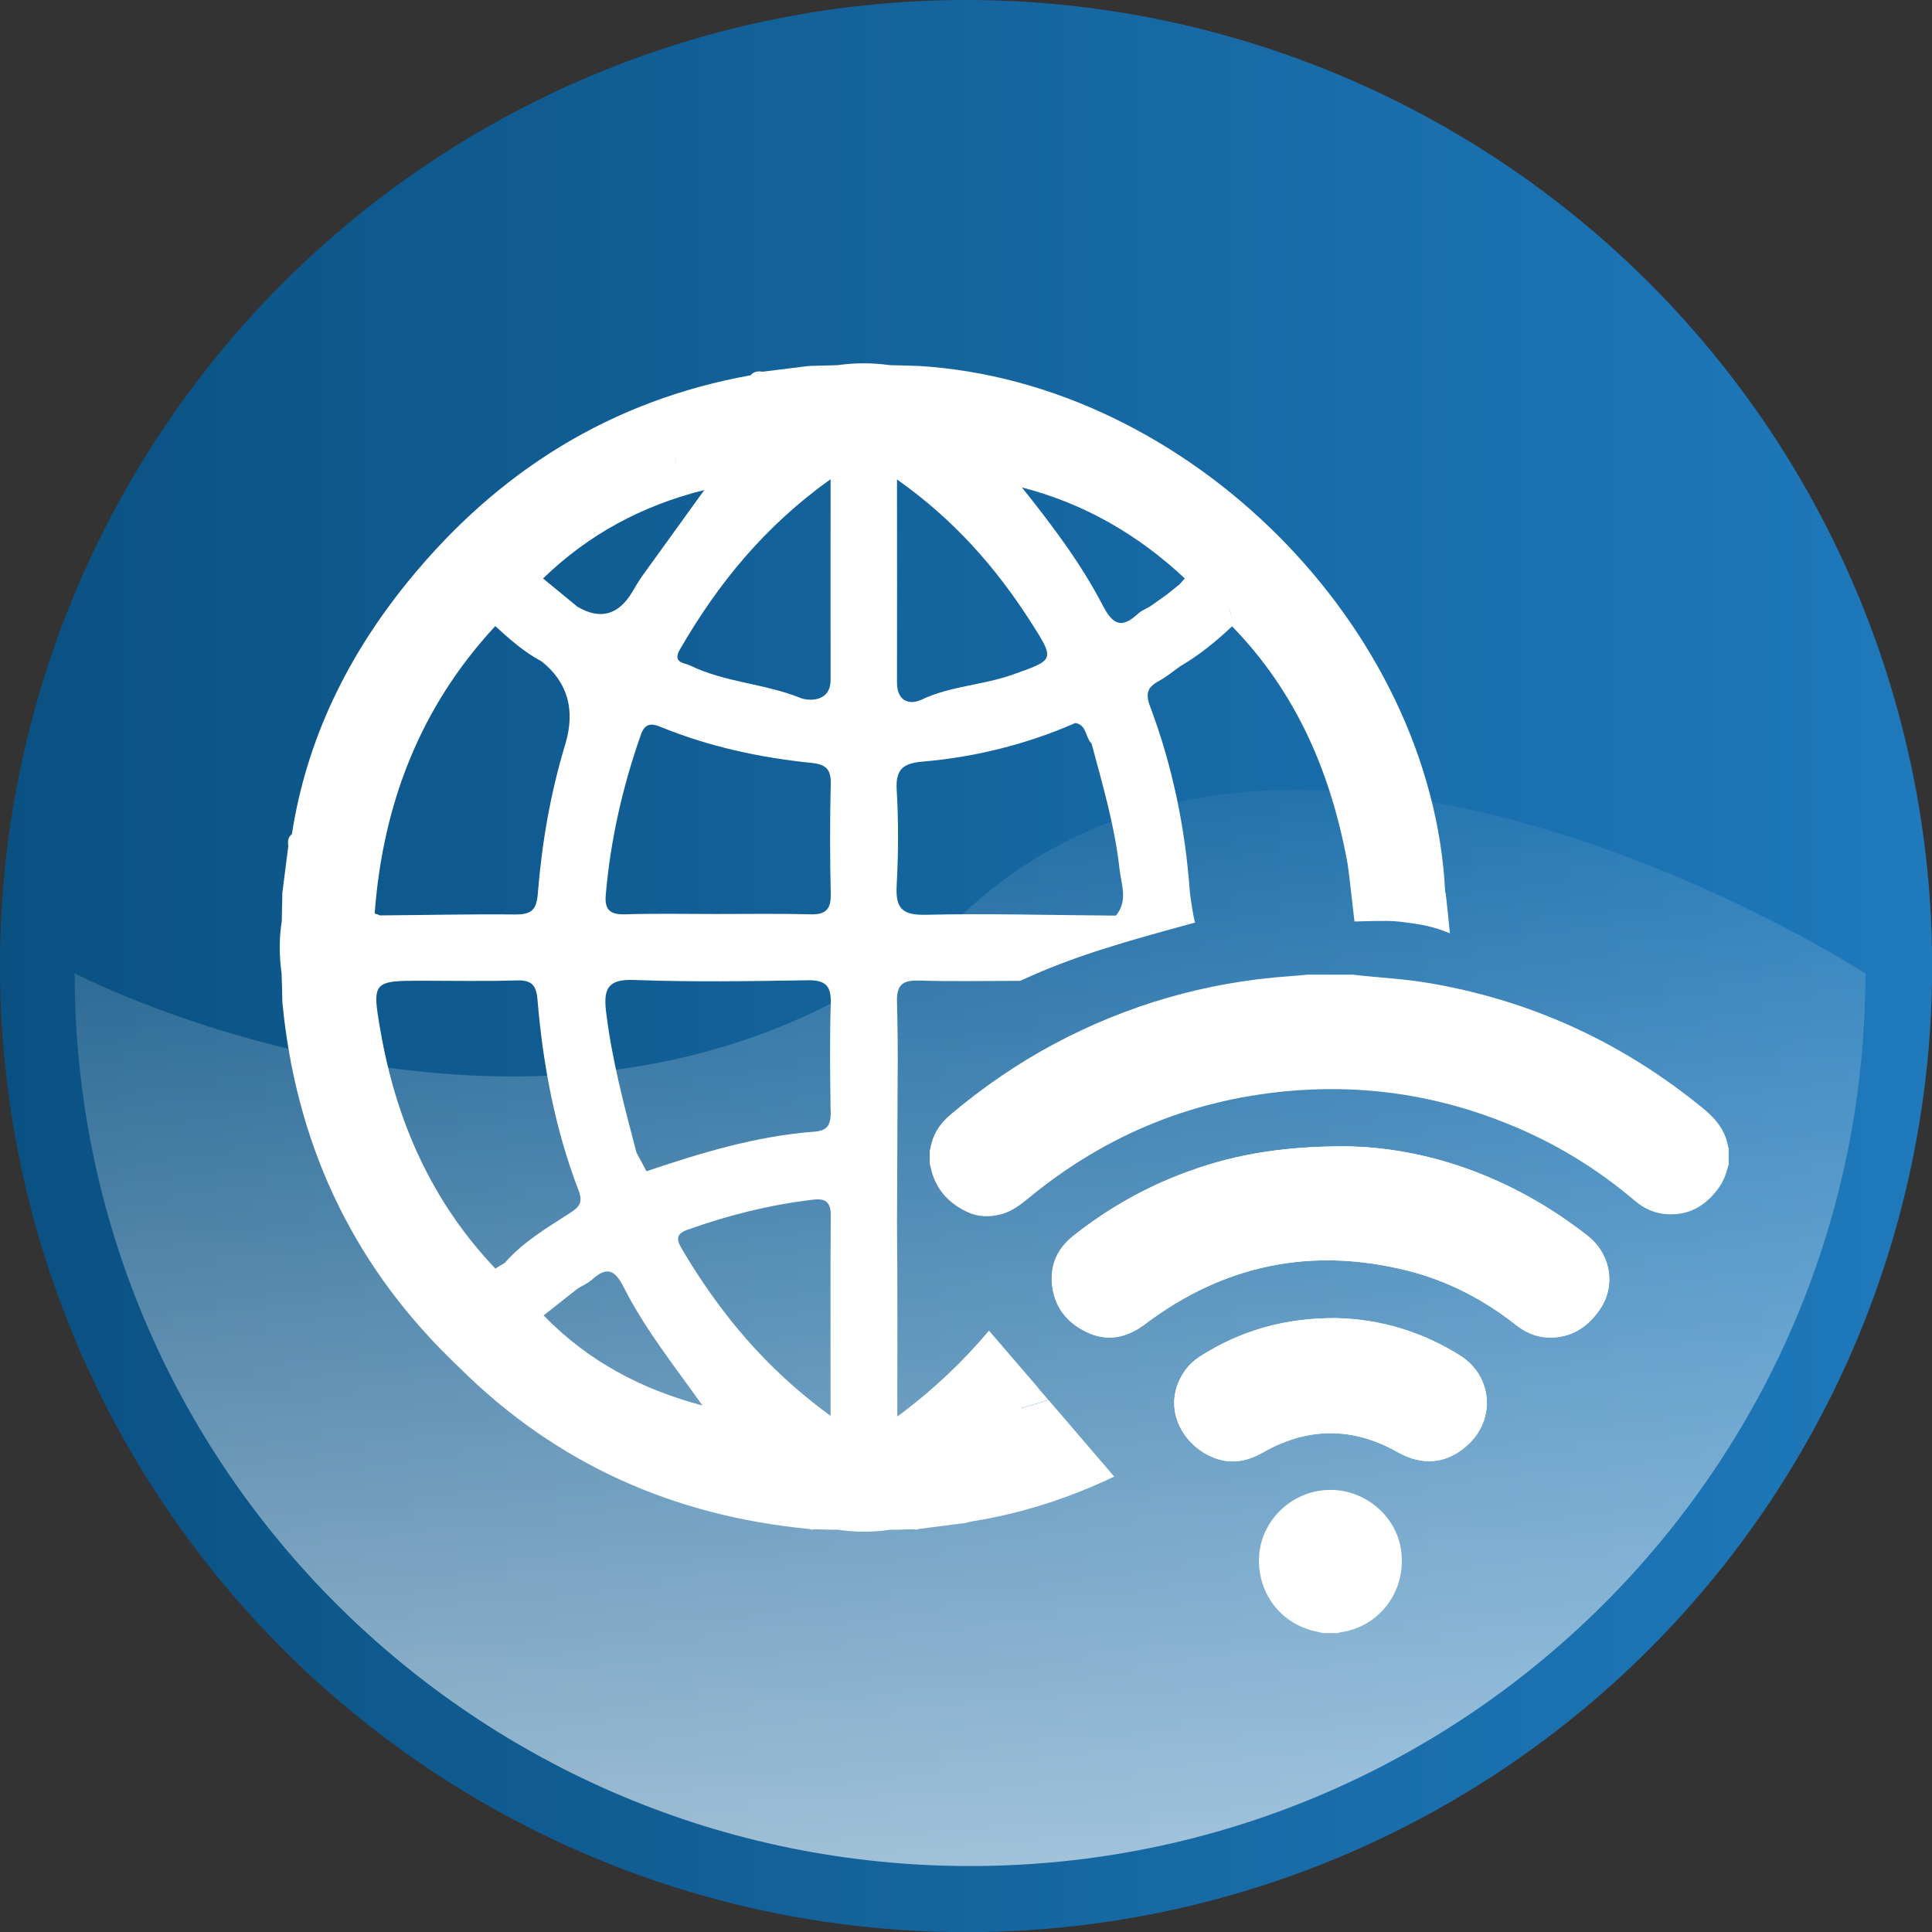
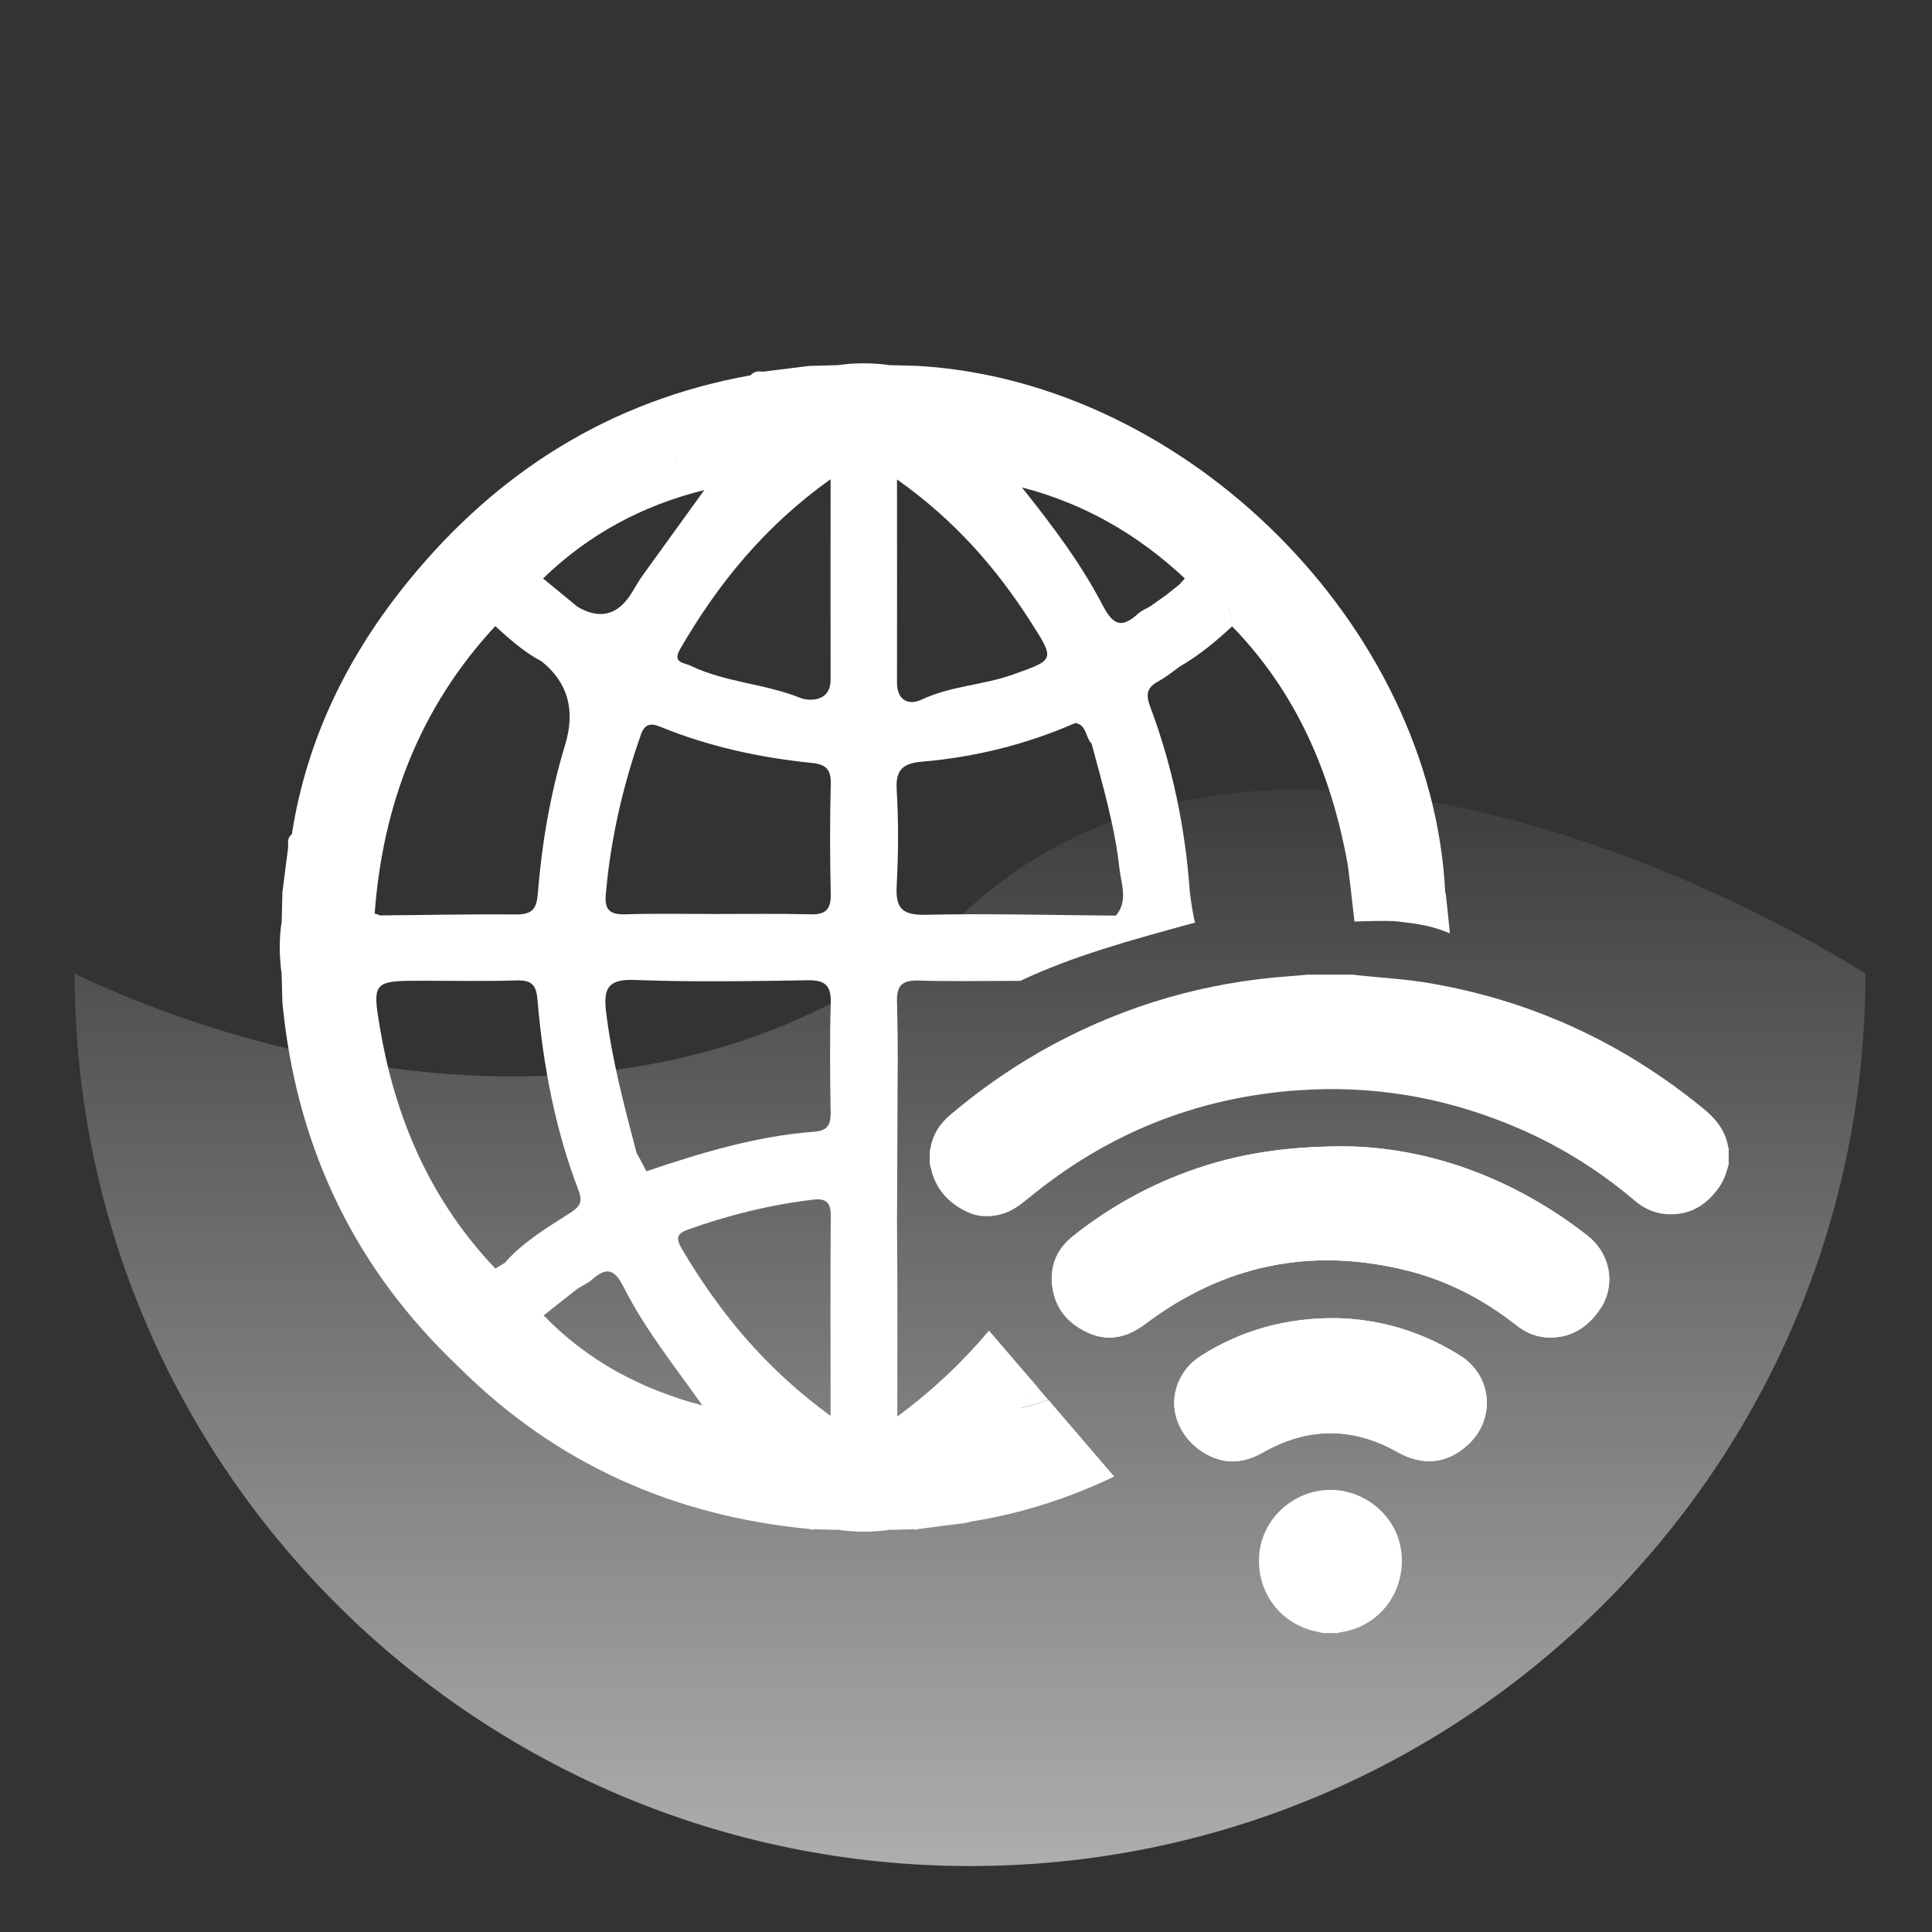
<svg xmlns="http://www.w3.org/2000/svg" id="uuid-9af21e35-a962-4d05-a9a5-1f3e9bef193a" viewBox="0 0 123.91 123.91">
  <rect x="0" y="0" width="123.91" height="123.91" fill="#333333" stroke="none" />
  <defs>
    <style>.uuid-fce51524-1a04-4a6e-aaac-864f4578c0df{fill:none;}.uuid-fce51524-1a04-4a6e-aaac-864f4578c0df,.uuid-27988eef-729e-4a42-abc7-050c1f026771,.uuid-ffcc368f-e08c-4b0c-94a6-d6646cbd7247,.uuid-34964e28-3e87-4ea9-aa9d-ea5a623dbb7a{stroke-width:0px;}.uuid-27988eef-729e-4a42-abc7-050c1f026771{fill:url(#uuid-5faf4cdd-69ba-48e9-9c67-2700f1fc115f);}.uuid-ffcc368f-e08c-4b0c-94a6-d6646cbd7247{fill:url(#uuid-63e8e26c-ec00-4b62-afef-f095df6ad14e);}.uuid-34964e28-3e87-4ea9-aa9d-ea5a623dbb7a{fill:#fff;}</style>
    <linearGradient id="uuid-63e8e26c-ec00-4b62-afef-f095df6ad14e" x1="0" y1="61.96" x2="123.91" y2="61.96" gradientUnits="userSpaceOnUse">
      <stop offset="0" stop-color="#0a5182" />
      <stop offset="1" stop-color="#1f79bb" />
    </linearGradient>
    <linearGradient id="uuid-5faf4cdd-69ba-48e9-9c67-2700f1fc115f" x1="62.21" y1="119.69" x2="62.21" y2="50.65" gradientUnits="userSpaceOnUse">
      <stop offset="0" stop-color="#fff" stop-opacity=".6" />
      <stop offset="1" stop-color="#fff" stop-opacity=".05" />
    </linearGradient>
  </defs>
-   <circle class="uuid-ffcc368f-e08c-4b0c-94a6-d6646cbd7247" cx="61.96" cy="61.96" r="61.96" />
  <path class="uuid-27988eef-729e-4a42-abc7-050c1f026771" d="M119.64,62.43c0,31.62-25.71,57.25-57.42,57.25S4.79,94.05,4.79,62.43c0,0,33.42,17.38,57.42-4.23,21.31-19.18,57.42,4.23,57.42,4.23Z" />
  <g id="uuid-b53ca311-2b88-4d54-9dec-82ca6e8d7838">
    <path class="uuid-34964e28-3e87-4ea9-aa9d-ea5a623dbb7a" d="M86.26,73.52c-4.28,0-7.5.61-10.65,1.84-2.47.97-4.73,2.28-6.8,3.93-.95.76-1.42,1.75-1.34,2.96.1,1.51.93,2.58,2.26,3.2,1.32.62,2.56.35,3.72-.53,5.07-3.82,10.69-4.97,16.85-3.42,2.57.65,4.88,1.85,6.95,3.49.71.56,1.5.84,2.4.79,1.31-.08,2.26-.77,2.97-1.81,1.04-1.52.69-3.55-.8-4.72-4.83-3.78-10.32-5.67-15.55-5.73ZM85.72,84.54c-3.22-.03-6.09.76-8.7,2.42-.35.22-.7.51-.95.85-1.73,2.3-.27,5.01,1.97,5.75,1.04.35,2.03.12,2.97-.41,2.86-1.62,5.74-1.64,8.6-.03,1.65.93,3.25.78,4.61-.53,1.72-1.65,1.46-4.36-.56-5.64-2.46-1.55-5.16-2.34-7.94-2.41Z" />
    <path class="uuid-34964e28-3e87-4ea9-aa9d-ea5a623dbb7a" d="M110.89,74.6c-.14.54-.3,1.07-.62,1.53-.79,1.12-1.81,1.79-3.23,1.75-.83-.02-1.56-.33-2.19-.87-2.45-2.08-5.16-3.73-8.14-4.93-4.34-1.76-8.85-2.49-13.52-2.15-6.48.47-12.22,2.79-17.23,6.92-.55.45-1.1.87-1.8,1.04-.71.18-1.42.16-2.08-.14-1.25-.57-2.1-1.5-2.39-2.88-.02-.07-.04-.14-.06-.22,0-.29,0-.58,0-.87.02-.04.04-.08.04-.12.15-.9.61-1.61,1.31-2.19,2.04-1.72,4.22-3.22,6.56-4.48,4.74-2.54,9.79-4,15.16-4.38.39-.03.78-.06,1.17-.1.97,0,1.95,0,2.92,0,.1.01.2.03.3.04,1.5.16,3.02.24,4.5.49,6.61,1.11,12.5,3.83,17.68,8.08.8.66,1.4,1.41,1.57,2.46,0,.01.02.03.03.04v.97Z" />
    <path class="uuid-34964e28-3e87-4ea9-aa9d-ea5a623dbb7a" d="M84.85,104.74c-.12-.03-.24-.06-.37-.09-2.29-.45-3.84-2.43-3.73-4.79.1-2.2,1.88-4.05,4.11-4.28,2.43-.26,4.71,1.52,5.01,3.91.32,2.55-1.37,4.82-3.85,5.19-.08.01-.17.04-.25.06h-.92Z" />
    <path class="uuid-34964e28-3e87-4ea9-aa9d-ea5a623dbb7a" d="M86.26,73.52c5.23.06,10.72,1.95,15.55,5.73,1.49,1.17,1.84,3.2.8,4.72-.71,1.04-1.66,1.74-2.97,1.81-.9.05-1.69-.23-2.4-.79-2.08-1.64-4.39-2.84-6.95-3.49-6.15-1.55-11.78-.4-16.85,3.42-1.16.87-2.4,1.15-3.72.53-1.33-.62-2.16-1.69-2.26-3.2-.08-1.21.39-2.2,1.34-2.96,2.07-1.65,4.34-2.97,6.8-3.93,3.16-1.24,6.38-1.84,10.65-1.84Z" />
    <path class="uuid-34964e28-3e87-4ea9-aa9d-ea5a623dbb7a" d="M85.72,84.54c2.78.06,5.48.85,7.94,2.41,2.02,1.27,2.28,3.98.56,5.64-1.37,1.31-2.96,1.47-4.61.53-2.86-1.62-5.74-1.6-8.6.03-.94.54-1.93.76-2.97.41-2.24-.74-3.7-3.46-1.97-5.75.25-.33.59-.62.95-.85,2.62-1.66,5.48-2.45,8.7-2.42Z" />
  </g>
  <path class="uuid-fce51524-1a04-4a6e-aaac-864f4578c0df" d="M36.54,77.82c.59-.37.9-.65.59-1.46-1.52-3.95-2.29-8.07-2.64-12.27-.08-.97-.43-1.24-1.36-1.21-1.98.06-3.96.02-5.94.02-3.26,0-3.33.01-2.77,3.2,1,5.77,3.28,10.96,7.37,15.26.22-.13.44-.27.66-.4.05.01.1.04.14.08-.04-.04-.09-.07-.14-.08,1.17-1.31,2.65-2.21,4.11-3.13Z" />
  <path class="uuid-fce51524-1a04-4a6e-aaac-864f4578c0df" d="M37.98,82.06c-.27.24-.62.4-.94.59-.73.57-1.45,1.15-2.18,1.72,2.83,2.92,6.28,4.75,10.18,5.77-1.79-2.53-3.69-4.89-5.05-7.59-.58-1.14-1.09-1.32-2.02-.49Z" />
  <path class="uuid-fce51524-1a04-4a6e-aaac-864f4578c0df" d="M51.8,62.88c-3.71.06-7.43.12-11.14-.02-1.7-.06-1.96.58-1.79,2.03.37,3.08,1.16,6.06,1.95,9.04.21.4.42.8.64,1.2,3.51-1.19,7.06-2.26,10.78-2.54.96-.07,1.05-.58,1.04-1.35-.03-2.29-.06-4.58.01-6.87.03-1.13-.34-1.51-1.48-1.49Z" />
  <path class="uuid-fce51524-1a04-4a6e-aaac-864f4578c0df" d="M52.15,76.94c-2.76.32-5.44.99-8.05,1.93-.7.25-.75.59-.38,1.21,2.4,4.08,5.34,7.67,9.55,10.73,0-4.55-.02-8.72.01-12.89,0-.86-.37-1.07-1.13-.98Z" />
  <path class="uuid-fce51524-1a04-4a6e-aaac-864f4578c0df" d="M52.05,48.93c-3.33-.33-6.58-1.04-9.68-2.31-.63-.26-1.02-.21-1.27.51-1.16,3.34-1.95,6.75-2.25,10.27-.09,1.02.35,1.26,1.28,1.24,1.91-.05,3.83-.02,5.75-.02,2.04,0,4.08-.04,6.12.02.97.02,1.3-.35,1.28-1.3-.05-2.35-.06-4.7,0-7.05.03-.95-.3-1.28-1.23-1.37Z" />
  <path class="uuid-fce51524-1a04-4a6e-aaac-864f4578c0df" d="M44.31,42.71c2.22,1.06,4.74,1.13,7.03,2.06.42.17,1.94.35,1.94-1.16-.02-4.17,0-8.35,0-12.85-4.24,3.03-7.22,6.7-9.64,10.89-.52.89.24.86.68,1.07Z" />
  <path class="uuid-fce51524-1a04-4a6e-aaac-864f4578c0df" d="M33.05,58.65c1,.01,1.36-.26,1.45-1.31.26-3.25.81-6.46,1.76-9.59q1.01-3.32-1.51-5.33c-1.12-.59-2.05-1.41-2.97-2.26-4.83,5.2-7.22,11.43-7.74,18.44.12.03.23.07.34.12,2.89-.03,5.78-.09,8.67-.06Z" />
  <path class="uuid-fce51524-1a04-4a6e-aaac-864f4578c0df" d="M65.54,31.26c1.94,2.43,3.77,4.85,5.17,7.54.66,1.27,1.2,1.55,2.27.57.22-.2.53-.32.79-.48.36-.25.71-.51,1.07-.76.26-.21.51-.41.77-.62.13-.14.25-.28.38-.42,0,0,0,0,0,0-3.01-2.82-6.46-4.81-10.45-5.84Z" />
  <path class="uuid-fce51524-1a04-4a6e-aaac-864f4578c0df" d="M69.99,47.7c-.4-.4-.3-1.19-1.04-1.32-3.14,1.36-6.42,2.19-9.83,2.48-1.2.1-1.71.49-1.63,1.8.12,2.03.11,4.09,0,6.12-.08,1.42.3,1.93,1.82,1.9,3.95-.09,7.91.02,11.87.05.12,0,.25,0,.37,0,.78-.94.32-1.99.22-2.98-.3-2.74-1.08-5.38-1.79-8.04Z" />
  <path class="uuid-fce51524-1a04-4a6e-aaac-864f4578c0df" d="M59.11,44.87c1.87-.88,3.93-.92,5.83-1.6,2.71-.96,2.75-.92,1.17-3.38-2.23-3.48-4.91-6.55-8.58-9.14,0,4.56,0,8.79,0,13.03,0,1.18.77,1.47,1.58,1.09Z" />
  <path class="uuid-34964e28-3e87-4ea9-aa9d-ea5a623dbb7a" d="M43.36,30.13l.34.34c.05.03.11.06.16.09-.05-.03-.11-.06-.16-.09-.11-.11-.23-.23-.34-.34,0,0,0,0,0,0Z" />
  <path class="uuid-34964e28-3e87-4ea9-aa9d-ea5a623dbb7a" d="M44.67,29.95c-.07-.07-.15-.15-.22-.22-.02-.14,0-.32-.02-.48,0,.16,0,.33.02.48.07.07.15.15.22.22Z" />
  <path class="uuid-34964e28-3e87-4ea9-aa9d-ea5a623dbb7a" d="M43.41,29.23c-.05.15-.07.33-.08.49h0c0-.17.03-.34.08-.49Z" />
  <path class="uuid-34964e28-3e87-4ea9-aa9d-ea5a623dbb7a" d="M76.03,37.53s0,0,0,0c.11,0,.23,0,.33,0-.11,0-.22,0-.33,0Z" />
  <path class="uuid-34964e28-3e87-4ea9-aa9d-ea5a623dbb7a" d="M67.23,89.78l-.7-.82c-.35.45-.7.89-1.06,1.34.6-.15,1.19-.33,1.76-.52Z" />
  <path class="uuid-34964e28-3e87-4ea9-aa9d-ea5a623dbb7a" d="M76.03,37.53c.11.1.22.2.34.3-.11-.1-.23-.2-.34-.3h0Z" />
  <polygon class="uuid-34964e28-3e87-4ea9-aa9d-ea5a623dbb7a" points="63.02 93.65 63.02 93.64 63.02 93.65 63.02 93.65" />
  <path class="uuid-34964e28-3e87-4ea9-aa9d-ea5a623dbb7a" d="M19.16,53.63s.01-.08.01-.12h0s0,.08-.01.12Z" />
  <path class="uuid-34964e28-3e87-4ea9-aa9d-ea5a623dbb7a" d="M92.69,57.24c-.83-17.05-16.51-32.74-33.78-33.77-.61-.02-1.23-.04-1.84-.05-1.12-.16-2.23-.16-3.35,0-.61.02-1.22.03-1.84.05-.99.12-1.98.25-2.97.37-.29-.05-.56-.02-.77.23-8.97,1.61-16.2,6.16-21.91,13.15-3.89,4.76-6.56,10.14-7.51,16.28-.26.2-.27.47-.23.77-.13.99-.25,1.99-.38,2.98-.01.61-.03,1.22-.04,1.84-.18,1.12-.16,2.23-.01,3.35.02.61.04,1.23.05,1.84.85,8.87,4.32,16.51,10.69,22.79.23.22.46.45.69.67,6.21,6.16,13.73,9.49,22.4,10.32l.17.05.18-.03c.38.01.75.02,1.13.03.12,0,.25,0,.37,0,1.12.17,2.23.17,3.35,0,.12,0,.25,0,.37,0,.38-.01.75-.02,1.13-.03l.18.03.17-.05c.99-.13,1.98-.26,2.96-.38.14-.03.27-.06.41-.1,3.17-.5,6.25-1.49,9.15-2.88l-4.21-4.91c-.58.19-1.16.37-1.76.52.36-.44.71-.89,1.06-1.34l-3.12-3.63c-1.68,2-3.61,3.83-5.88,5.51,0-4.42.02-8.41-.02-12.39l.04-9.23c.02-1.67,0-3.35-.04-5.02-.03-1.12.45-1.35,1.44-1.32,1.98.06,3.96.02,5.94.02.17,0,.35,0,.52,0,3.44-1.61,6.92-2.57,11.22-3.74-.09-.21-.31-1.62-.34-1.98-.29-4.07-1.11-8.06-2.55-11.89-.31-.83-.16-1.23.56-1.62.48-.26.91-.62,1.36-.94,1.22-.71,2.31-1.6,3.34-2.57-.01-.49-.09-.9-.22-1.24.14.34.21.76.22,1.24,4.14,4.25,6.35,9.44,7.4,15.18.09.48.4,3.39.45,3.75.74-.01,2.03-.08,2.79,0,1.61.19,2.23.31,3.33.76,0-.04-.26-2.59-.28-2.63ZM53.28,57.34c.02.96-.31,1.33-1.28,1.3-2.04-.05-4.08-.02-6.12-.02-1.92,0-3.83-.04-5.75.02-.93.03-1.37-.22-1.28-1.24.3-3.52,1.08-6.94,2.25-10.27.25-.72.64-.77,1.27-.51,3.11,1.27,6.36,1.97,9.68,2.31.93.09,1.26.42,1.23,1.37-.06,2.35-.05,4.7,0,7.05ZM53.27,30.75c0,4.5-.01,8.68,0,12.85,0,1.51-1.52,1.34-1.94,1.16-2.29-.92-4.81-.99-7.03-2.06-.44-.21-1.2-.18-.68-1.07,2.42-4.18,5.4-7.86,9.64-10.89ZM44.44,29.73c.07.07.15.15.22.22-.07-.07-.15-.15-.22-.22-.02-.14,0-.32-.02-.48,0,.16,0,.33.02.48ZM43.86,30.56c-.05-.03-.11-.06-.16-.09l-.34-.34s0,0,0,0c.11.11.23.23.34.34.05.03.11.06.16.09ZM43.41,29.23c-.05.15-.07.33-.08.49h0c0-.17.03-.34.08-.49ZM45.17,31.43c-1.32,1.82-2.64,3.65-3.95,5.47-.25.35-.47.73-.69,1.1q-1.33,2.19-3.5.91c.01.11.02.22.02.32,0-.1,0-.21-.02-.32-.73-.6-1.47-1.21-2.2-1.81,2.91-2.82,6.35-4.68,10.34-5.67ZM19.16,53.63s.01-.08.01-.12h0s0,.08-.01.12ZM31.77,40.16c.92.84,1.85,1.67,2.97,2.26q2.51,2.01,1.51,5.33c-.95,3.13-1.5,6.34-1.76,9.59-.08,1.05-.45,1.32-1.45,1.31-2.89-.03-5.78.04-8.67.06-.11-.05-.22-.09-.34-.12.52-7.01,2.91-13.24,7.74-18.44ZM32.43,80.96c-.22.13-.44.27-.66.4-4.09-4.3-6.37-9.48-7.37-15.26-.56-3.19-.48-3.2,2.77-3.2,1.98,0,3.96.04,5.94-.02.93-.03,1.28.24,1.36,1.21.35,4.2,1.13,8.33,2.64,12.27.31.8,0,1.08-.59,1.46-1.45.93-2.94,1.82-4.11,3.13.05.01.1.04.14.08-.04-.04-.09-.07-.14-.08ZM34.86,84.37c.73-.57,1.45-1.15,2.18-1.72.31-.19.67-.35.94-.59.93-.83,1.44-.65,2.02.49,1.36,2.7,3.26,5.06,5.05,7.59-3.91-1.03-7.35-2.85-10.18-5.77ZM53.27,90.81c-4.2-3.06-7.14-6.65-9.55-10.73-.37-.63-.33-.96.38-1.21,2.61-.94,5.29-1.6,8.05-1.93.75-.09,1.13.12,1.13.98-.03,4.17-.01,8.34-.01,12.89ZM53.28,71.23c0,.77-.08,1.28-1.04,1.35-3.72.28-7.26,1.35-10.78,2.54-.21-.4-.42-.8-.64-1.2-.78-2.98-1.58-5.96-1.95-9.04-.17-1.44.09-2.09,1.79-2.03,3.71.14,7.42.08,11.14.02,1.14-.02,1.52.35,1.48,1.49-.07,2.29-.04,4.58-.01,6.87ZM57.53,30.75c3.67,2.59,6.35,5.66,8.58,9.14,1.57,2.46,1.54,2.42-1.17,3.38-1.91.68-3.97.72-5.83,1.6-.81.38-1.58.08-1.58-1.09.01-4.23,0-8.46,0-13.03ZM71.57,58.72c-.12,0-.25,0-.37,0-3.96-.03-7.92-.14-11.87-.05-1.53.03-1.9-.48-1.82-1.9.11-2.04.12-4.09,0-6.12-.08-1.31.43-1.7,1.63-1.8,3.41-.29,6.69-1.11,9.83-2.48.74.13.63.92,1.04,1.32.71,2.66,1.49,5.3,1.79,8.04.11.98.56,2.04-.22,2.98ZM75.61,37.51c-.26.21-.51.41-.77.62-.36.25-.71.51-1.07.76-.27.16-.57.27-.79.48-1.07.97-1.61.7-2.27-.57-1.4-2.69-3.23-5.11-5.17-7.54,3.99,1.03,7.44,3.02,10.45,5.84,0,0,0,0,0,0-.13.14-.25.28-.38.42ZM76.03,37.53h0s0,0,0,0c.11,0,.23,0,.33,0-.11,0-.22,0-.33,0,.11.1.22.2.34.3-.11-.1-.23-.2-.34-.3Z" />
</svg>